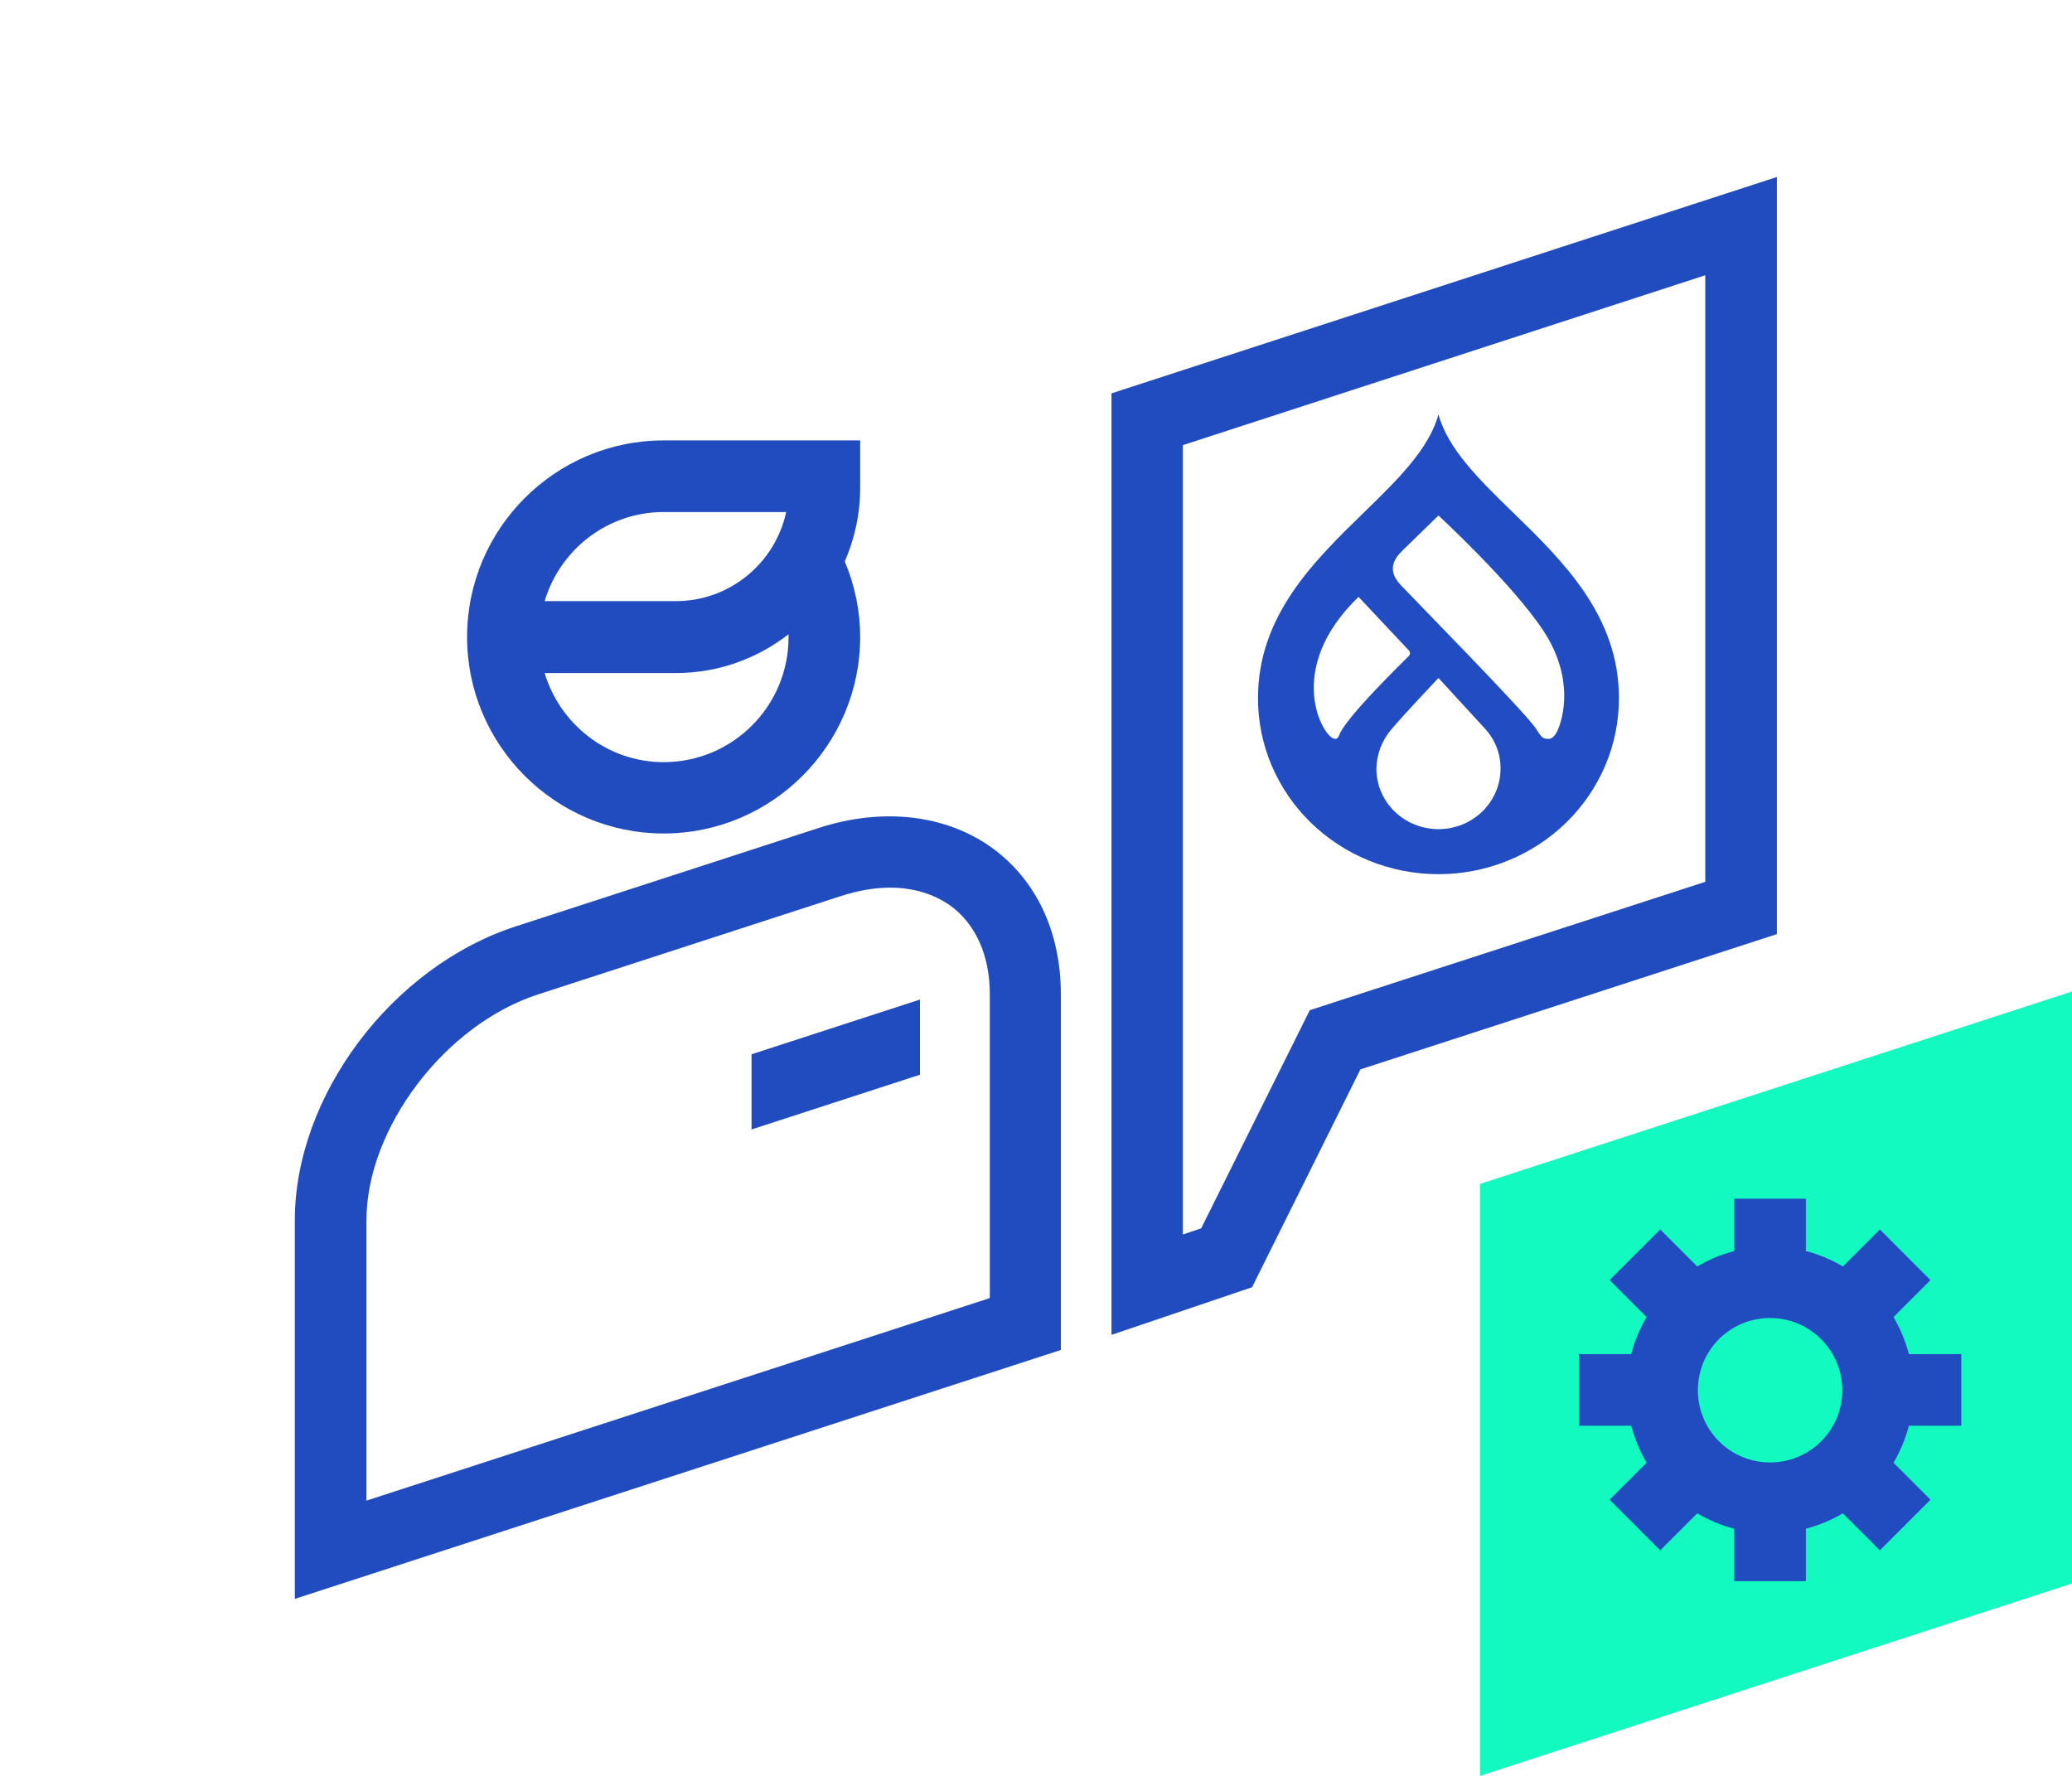
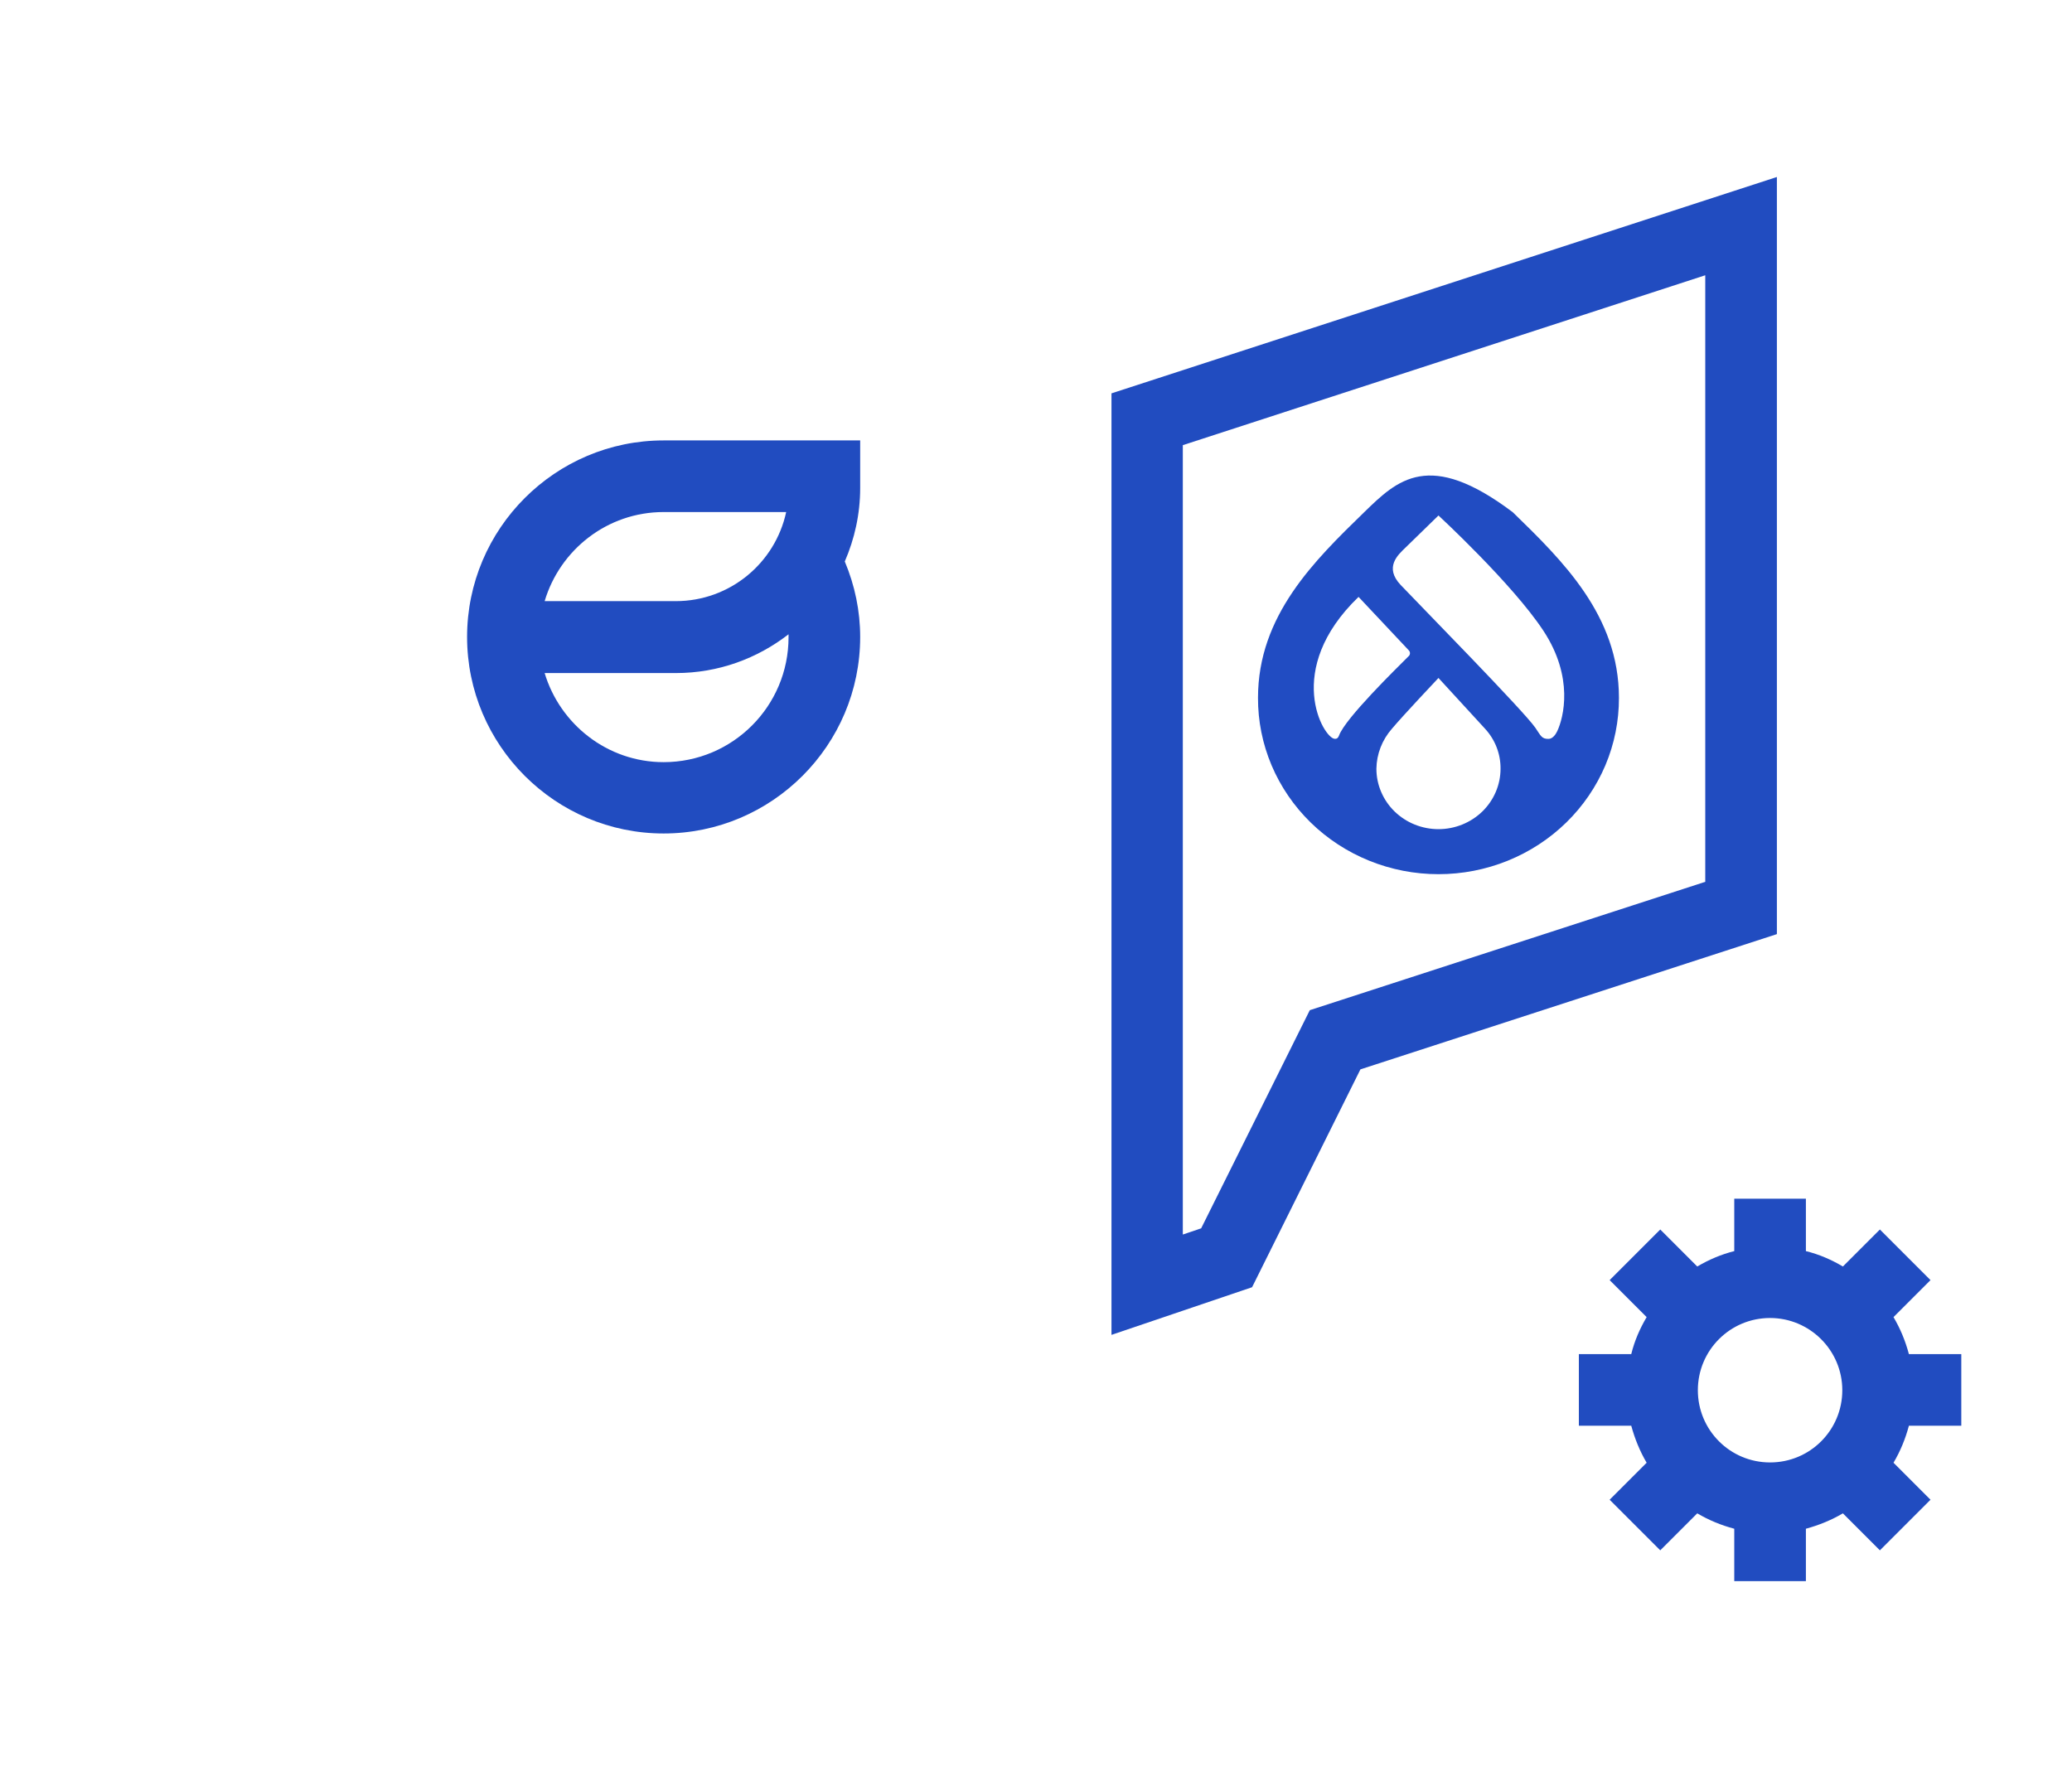
<svg xmlns="http://www.w3.org/2000/svg" width="70" height="60" viewBox="0 0 70 60" fill="none">
  <path d="M37.55 13.29V45.1L42.3 43.49L45.96 36.13L60.03 31.56V5.98L37.55 13.29ZM57.62 29.79L44.25 34.13L40.58 41.5L39.96 41.71V15.04L57.61 9.3V29.79H57.62Z" fill="#214CC0" />
-   <path d="M33.52 28.65C31.96 27.52 29.81 27.27 27.64 27.98L17.42 31.3C13.24 32.66 9.96 37.02 9.96 41.23V54.02L35.84 45.61V33.6C35.84 31.5 35.02 29.74 33.52 28.65ZM33.43 43.86L12.38 50.7V41.23C12.38 38.12 15.03 34.62 18.17 33.6L28.39 30.28C28.98 30.09 29.54 29.99 30.07 29.99C30.85 29.99 31.54 30.2 32.11 30.6C32.96 31.22 33.44 32.28 33.44 33.59V43.84L33.43 43.86Z" fill="#214CC0" />
  <path d="M22.42 28.16C26.08 28.16 29.06 25.18 29.06 21.52C29.06 20.64 28.88 19.78 28.54 18.97C28.87 18.21 29.06 17.37 29.06 16.49V14.88H22.42C18.76 14.88 15.78 17.86 15.78 21.52C15.78 25.18 18.76 28.16 22.42 28.16ZM22.42 25.75C20.52 25.75 18.92 24.47 18.4 22.74H22.83C24.27 22.74 25.58 22.25 26.64 21.43C26.64 21.46 26.64 21.5 26.64 21.53C26.64 23.86 24.75 25.75 22.42 25.75ZM22.42 17.3H26.56C26.19 19.02 24.66 20.31 22.83 20.31H18.4C18.92 18.57 20.52 17.3 22.42 17.3Z" fill="#214CC0" />
-   <path d="M25.39 38.16L31.08 36.31V33.77L25.39 35.62V38.16Z" fill="#214CC0" />
  <g clip-path="url(#clip0_1154_7019)">
-     <path d="M70 53.5L50 60V40L70 33.5V53.5Z" fill="#12FABF" />
    <path d="M55.63 49.42L54.38 50.67L56.09 52.38L57.34 51.13C57.73 51.36 58.14 51.53 58.59 51.65V53.42H61.01V51.65C61.45 51.53 61.87 51.36 62.26 51.13L63.51 52.38L65.22 50.67L63.97 49.42C64.2 49.03 64.37 48.62 64.49 48.17H66.26V45.75H64.49C64.37 45.3 64.2 44.89 63.97 44.5L65.22 43.25L63.51 41.54L62.26 42.79C61.87 42.56 61.46 42.38 61.01 42.27V40.5H58.59V42.27C58.15 42.38 57.73 42.56 57.34 42.79L56.09 41.54L54.38 43.25L55.63 44.5C55.4 44.89 55.22 45.3 55.11 45.75H53.34V48.17H55.11C55.23 48.61 55.4 49.03 55.63 49.42ZM59.8 44.53C61.14 44.53 62.24 45.62 62.24 46.97C62.24 48.32 61.15 49.41 59.8 49.41C58.45 49.41 57.36 48.32 57.36 46.97C57.36 45.62 58.45 44.53 59.8 44.53Z" fill="#214CC0" />
  </g>
-   <path d="M51.106 17.305C49.985 16.214 48.915 15.173 48.597 14C48.278 15.173 47.209 16.214 46.088 17.305C44.406 18.941 42.5 20.796 42.5 23.578C42.497 24.359 42.653 25.133 42.958 25.856C43.264 26.578 43.712 27.235 44.279 27.789C44.845 28.342 45.518 28.781 46.259 29.081C47 29.381 47.795 29.535 48.597 29.535C49.399 29.535 50.194 29.381 50.935 29.081C51.676 28.781 52.349 28.342 52.915 27.789C53.482 27.235 53.93 26.578 54.236 25.856C54.541 25.133 54.696 24.359 54.694 23.578C54.694 20.796 52.788 18.941 51.106 17.305ZM45.091 24.961C44.718 24.949 43.338 22.633 45.897 20.167L47.591 21.969C47.606 21.983 47.617 22 47.624 22.018C47.632 22.037 47.635 22.056 47.634 22.076C47.633 22.096 47.628 22.116 47.618 22.134C47.609 22.151 47.596 22.167 47.58 22.179C47.176 22.583 45.453 24.265 45.239 24.847C45.195 24.967 45.13 24.962 45.091 24.961ZM48.597 28.014C48.322 28.014 48.049 27.961 47.794 27.858C47.54 27.756 47.309 27.605 47.114 27.416C46.919 27.226 46.765 27.001 46.66 26.753C46.554 26.505 46.5 26.24 46.5 25.971C46.508 25.476 46.693 24.999 47.023 24.623C47.401 24.172 48.597 22.906 48.597 22.906C48.597 22.906 49.774 24.191 50.168 24.618C50.511 24.989 50.698 25.472 50.694 25.971C50.694 26.513 50.473 27.032 50.08 27.416C49.686 27.798 49.153 28.014 48.597 28.014ZM52.61 24.702C52.565 24.798 52.463 24.959 52.324 24.964C52.078 24.973 52.051 24.849 51.869 24.587C51.469 24.01 47.976 20.455 47.323 19.767C46.748 19.163 47.242 18.736 47.471 18.513C47.758 18.232 48.597 17.416 48.597 17.416C48.597 17.416 51.098 19.727 52.139 21.306C53.181 22.885 52.822 24.251 52.61 24.702Z" fill="#214CC2" />
+   <path d="M51.106 17.305C48.278 15.173 47.209 16.214 46.088 17.305C44.406 18.941 42.5 20.796 42.5 23.578C42.497 24.359 42.653 25.133 42.958 25.856C43.264 26.578 43.712 27.235 44.279 27.789C44.845 28.342 45.518 28.781 46.259 29.081C47 29.381 47.795 29.535 48.597 29.535C49.399 29.535 50.194 29.381 50.935 29.081C51.676 28.781 52.349 28.342 52.915 27.789C53.482 27.235 53.93 26.578 54.236 25.856C54.541 25.133 54.696 24.359 54.694 23.578C54.694 20.796 52.788 18.941 51.106 17.305ZM45.091 24.961C44.718 24.949 43.338 22.633 45.897 20.167L47.591 21.969C47.606 21.983 47.617 22 47.624 22.018C47.632 22.037 47.635 22.056 47.634 22.076C47.633 22.096 47.628 22.116 47.618 22.134C47.609 22.151 47.596 22.167 47.58 22.179C47.176 22.583 45.453 24.265 45.239 24.847C45.195 24.967 45.13 24.962 45.091 24.961ZM48.597 28.014C48.322 28.014 48.049 27.961 47.794 27.858C47.54 27.756 47.309 27.605 47.114 27.416C46.919 27.226 46.765 27.001 46.66 26.753C46.554 26.505 46.5 26.24 46.5 25.971C46.508 25.476 46.693 24.999 47.023 24.623C47.401 24.172 48.597 22.906 48.597 22.906C48.597 22.906 49.774 24.191 50.168 24.618C50.511 24.989 50.698 25.472 50.694 25.971C50.694 26.513 50.473 27.032 50.08 27.416C49.686 27.798 49.153 28.014 48.597 28.014ZM52.61 24.702C52.565 24.798 52.463 24.959 52.324 24.964C52.078 24.973 52.051 24.849 51.869 24.587C51.469 24.01 47.976 20.455 47.323 19.767C46.748 19.163 47.242 18.736 47.471 18.513C47.758 18.232 48.597 17.416 48.597 17.416C48.597 17.416 51.098 19.727 52.139 21.306C53.181 22.885 52.822 24.251 52.61 24.702Z" fill="#214CC2" />
  <defs>
    <clipPath id="clip0_1154_7019">
      <rect width="20" height="26.5" fill="white" transform="translate(50 33.5)" />
    </clipPath>
  </defs>
</svg>